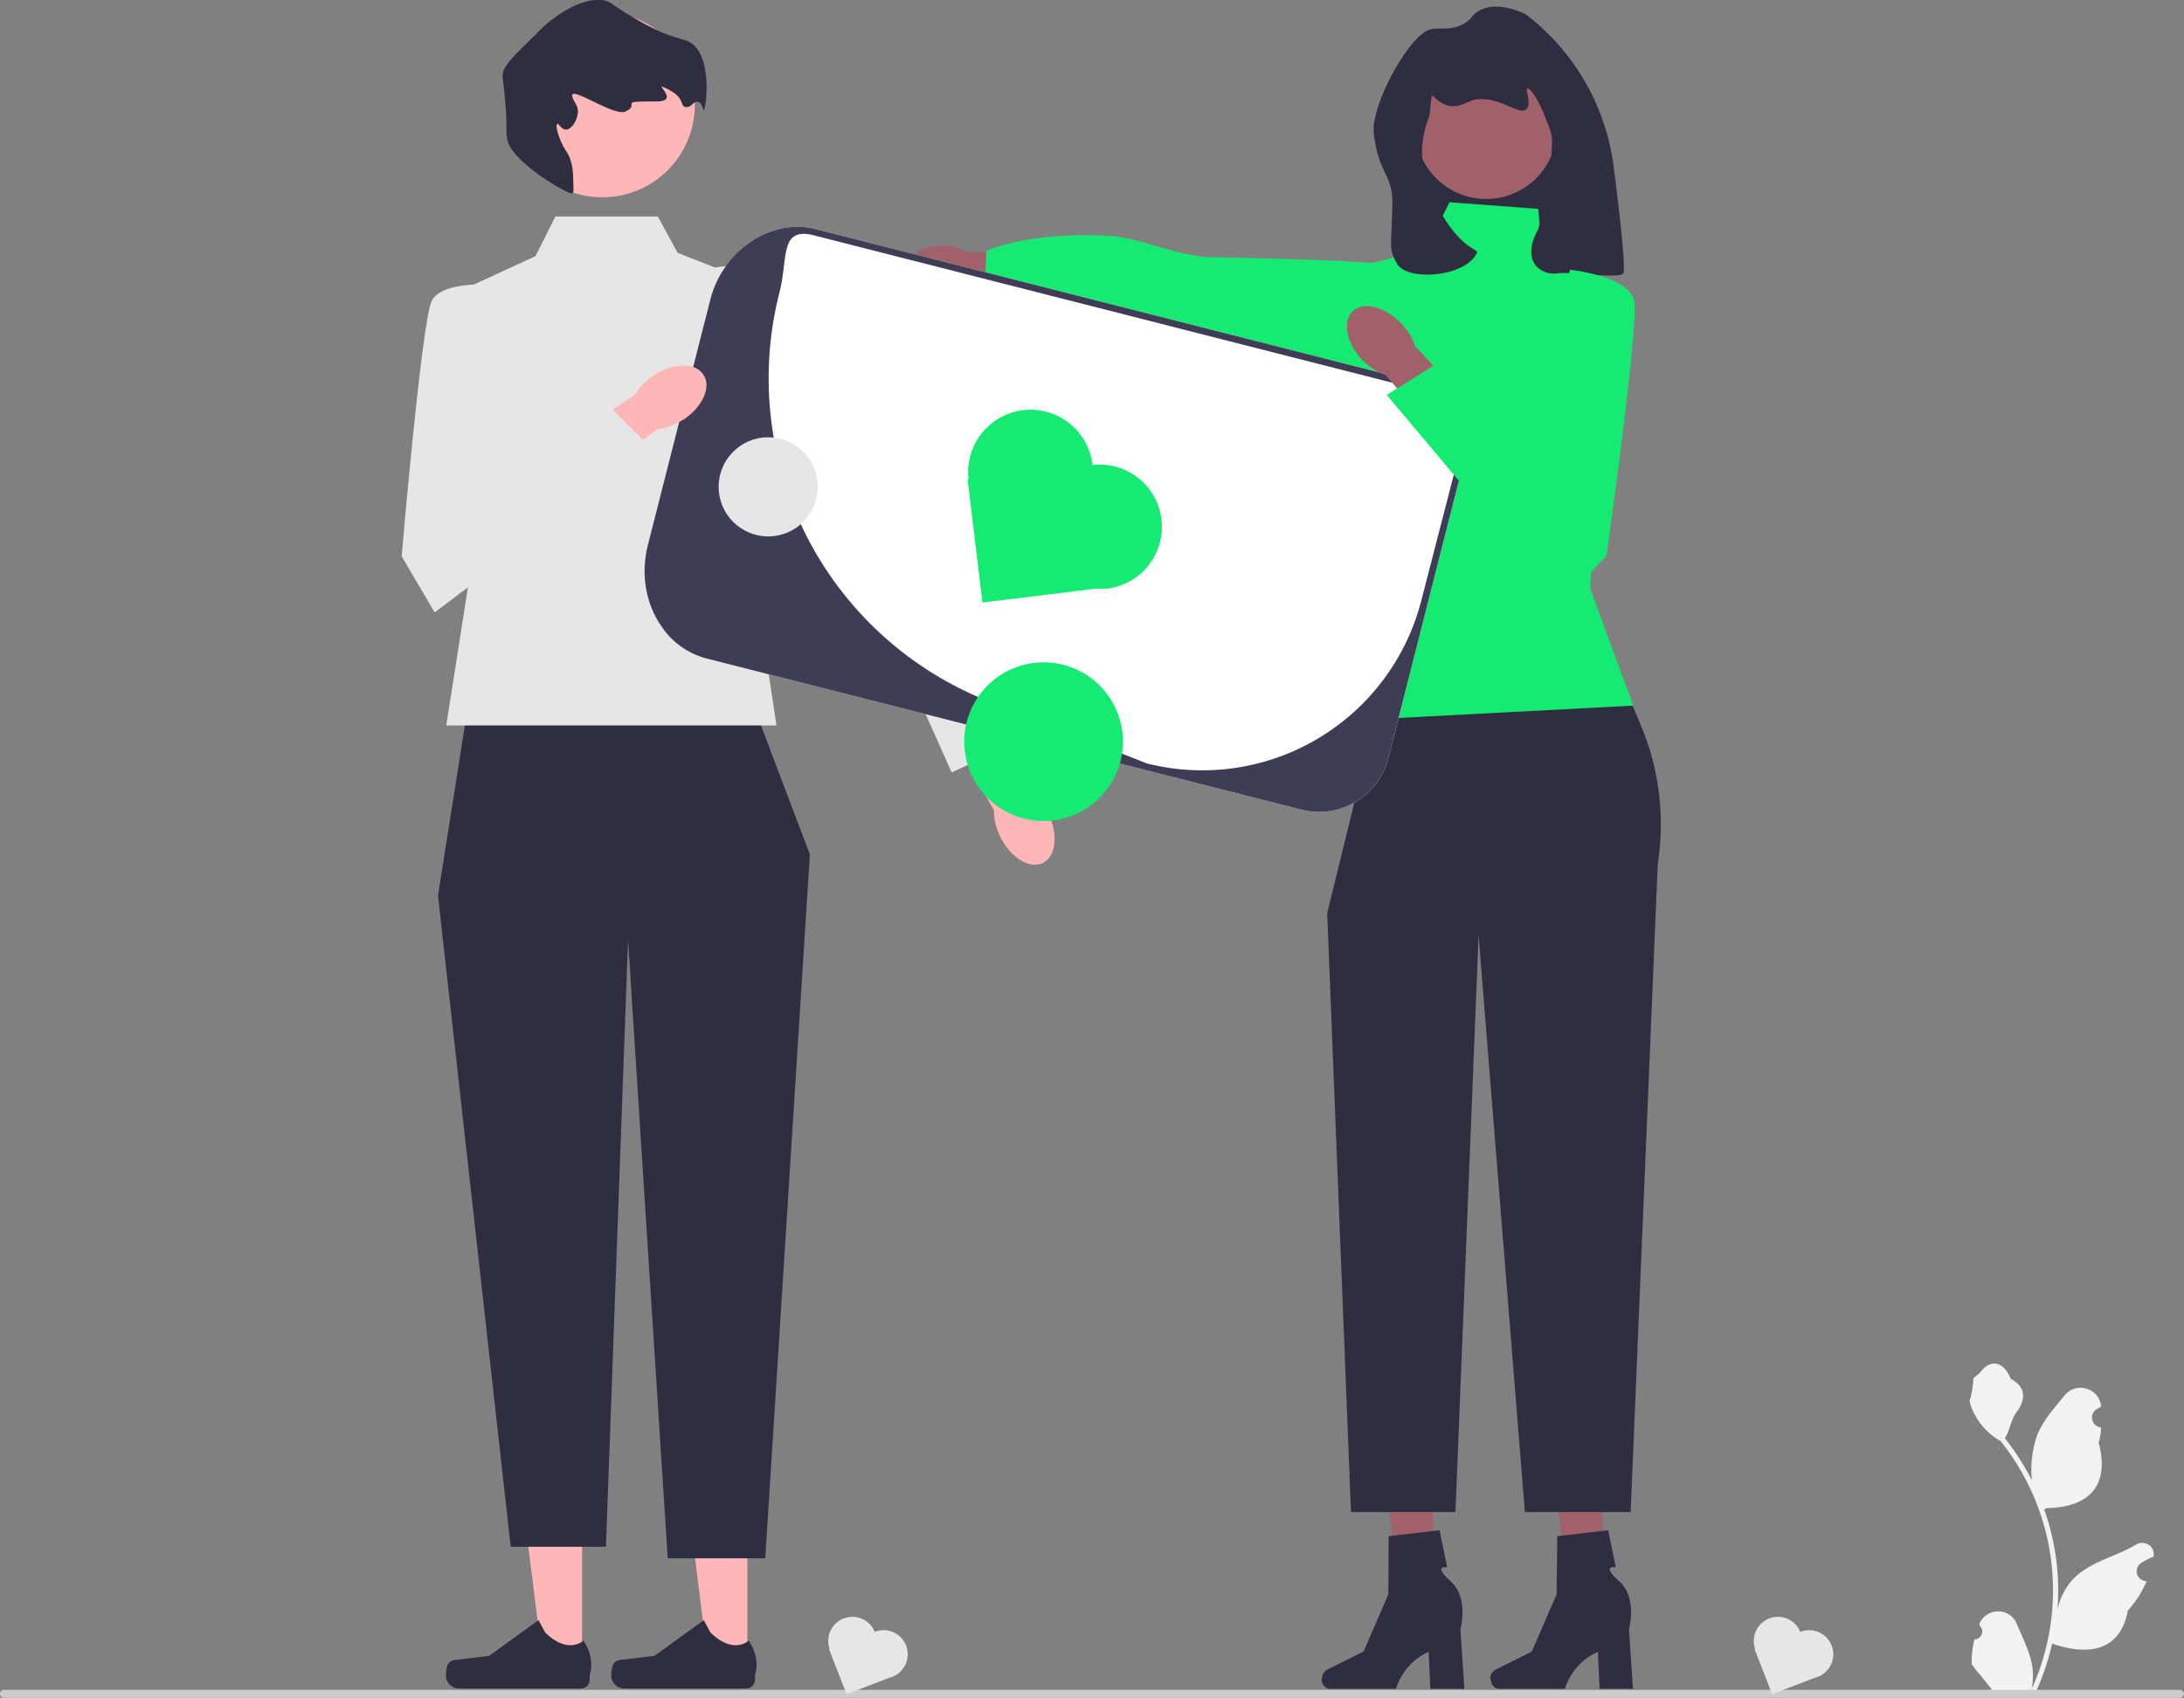
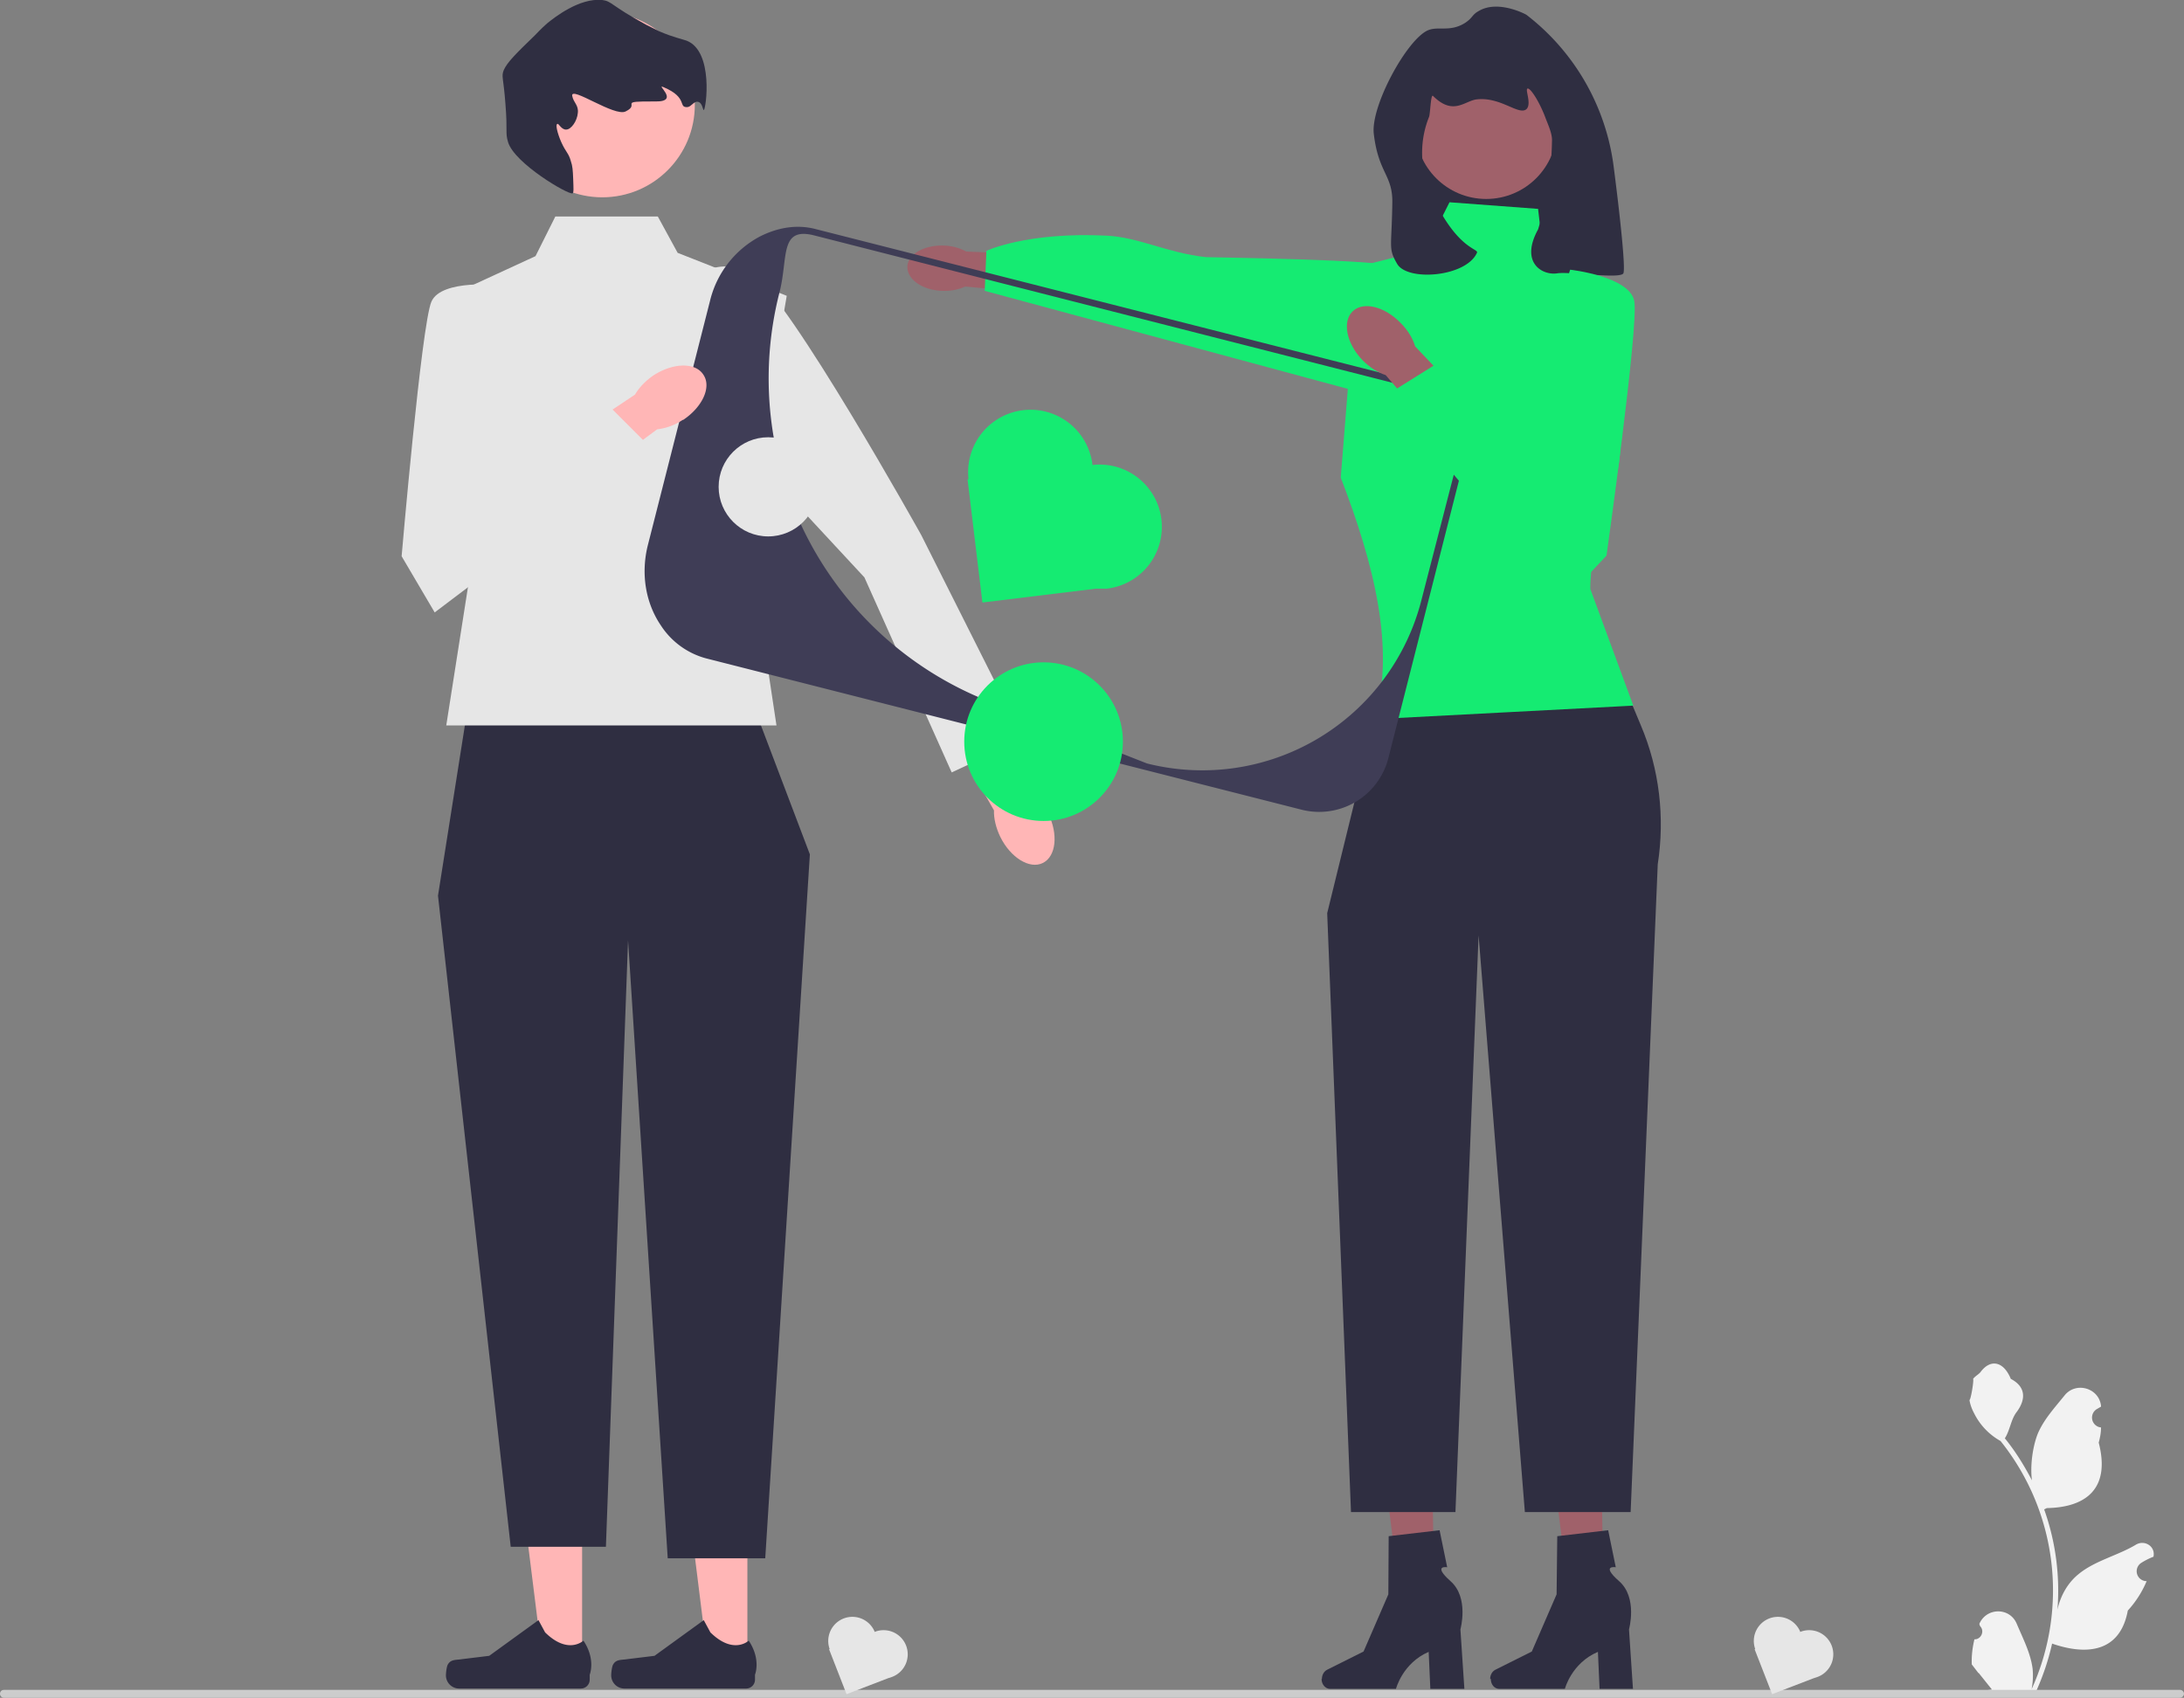
<svg xmlns="http://www.w3.org/2000/svg" width="660.7" height="513.7" viewBox="0 0 660.7 513.7">
  <rect x="0" y="0" width="660.7" height="513.7" fill="#808080" stroke="none" />
  <polygon points="476.6 95.1 428.2 95.1 428.2 17.9 476.6 33.3 476.6 95.1" fill="#2f2e41" />
  <g>
    <polygon points="485.2 487.2 475.2 487.4 469.6 442.5 484.4 442.2 485.2 487.2" fill="#a0616a" />
    <path d="M451 508c0 1.7 1.1 3 2.6 3h19.8s2-7.8 10-11.2l.5 11.2H494l-1.2-18s2.7-9.6-3-14.6-1-4.2-1-4.2l-2.3-11.2-15.4 1.8-.2 17.6-7.5 17.3-11 5.5c-1 .5-1.6 1.6-1.6 2.8Z" fill="#2f2e41" />
  </g>
  <g>
    <polygon points="434 487.2 424 487.4 418.5 442.5 433.2 442.2 434 487.2" fill="#a0616a" />
    <path d="M399.8 508c0 1.7 1.2 3 2.6 3h19.9s2-7.8 9.9-11.2l.5 11.2H443l-1.2-18s2.7-9.6-3-14.6c-5.6-5-1-4.2-1-4.2l-2.3-11.2-15.4 1.8-.1 17.6-7.5 17.3-11 5.5c-1 .5-1.6 1.6-1.6 2.8Z" fill="#2f2e41" />
  </g>
  <path d="m479.7 179.5-63.8 38.1-14.4 58.7 7.2 181.2h31.6l7-174.5 14 174.5h32l8.2-196c2.2-14.2.5-28.8-5.1-42l-16.7-40Z" fill="#2f2e41" />
  <path d="m465.3 63.2-26.8-2-7.2 14.3-20.6 5.2-5.1 63.8c10.2 26.5 16.5 51.8 10.3 73.1l78.2-4.1-13-35.3s-.4-13 6.8-30.6-4-62.8-4-62.8l-16.6-4.1-2-17.5Z" fill="#15eb72" />
  <g>
    <path d="M285 88c2.7.1 5-.4 7-1.3l24.7 2.3.8-11.8-25.2-1.1a15 15 0 0 0-6.8-1.8c-6-.2-11 2.7-11 6.5s4.6 7 10.5 7.2Z" fill="#a0616a" />
    <path d="M431.6 124.1s-.8-37.7-9.1-43.3c-3.4-2.3-55.8-2.9-57.7-3-11.8-1.3-20.2-6-30-6.5-24.2-1.2-36.4 4.6-36.4 4.6l-.5 12.1 133.7 36.1Z" fill="#15eb72" />
  </g>
  <circle id="b" cx="449.6" cy="38.8" r="21.4" fill="#a0616a" />
  <path d="M443.1 7c-4.6 2.8-8 .8-11.2 2.2-6.4 2.9-17.3 23-16.3 31.3 1.4 12 5.8 12.4 5.6 21-.2 13.7-1.3 13.6 1.5 18.4 3.2 5.3 20.8 3.9 24.1-3.4.7-1.4-6.5-.8-14.5-19.5a29 29 0 0 1 0-21.6c.4-.9.5-7 1.2-6.4 6 6 9.4 1.7 13 1.1 7.4-1 13 5 15.3 2.9 1.6-1.6-.5-5.9.3-6.2.9-.3 3.8 4.3 5.6 9.3 1.3 3.2 1.9 4.9 1.8 6.7a97 97 0 0 1-4.2 26.6c-5.6 10.2 1.4 14 5.8 13.3 3.5-.6 19 1.8 20 0 .7-1.5-1-17.3-2.9-32a69 69 0 0 0-26.4-46.2C461 4 453 0 447.4 3.3c-2.2 1.2-1.8 2.1-4.3 3.7Z" fill="#2f2e41" />
  <g>
    <polygon points="176.1 503.8 164.3 503.8 158.6 458.1 176.1 458.1 176.1 503.8" fill="#ffb6b6" />
    <path d="M135.5 503.6c-.4.6-.6 2.6-.6 3.3a4 4 0 0 0 4 4h36.8c1.5 0 2.7-1.2 2.7-2.7v-1.5s1.9-4.6-1.9-10.3c0 0-4.6 4.4-11.6-2.5l-2-3.7L148 501l-8.2 1c-1.8.3-3.4 0-4.3 1.6Z" fill="#2f2e41" />
  </g>
  <g>
    <polygon points="226.1 503.8 214.3 503.8 208.6 458.1 226.1 458.1 226.1 503.8" fill="#ffb6b6" />
    <path d="M185.5 503.6c-.4.6-.6 2.6-.6 3.3a4 4 0 0 0 4 4h36.8c1.5 0 2.7-1.2 2.7-2.7v-1.5s1.9-4.6-1.9-10.3c0 0-4.6 4.4-11.6-2.5l-2-3.7L198 501l-8.2 1c-1.8.3-3.4 0-4.3 1.6Z" fill="#2f2e41" />
  </g>
  <polygon points="228.5 215 141.5 214 132.5 271 154.5 468 183.3 468 190 284.5 202 471.5 231.5 471.5 245 258.5 228.5 215" fill="#2f2e41" />
  <g>
    <path d="M597.3 496c2 .1 3.2-2.5 1.7-4l-.2-.6v-.1c2.2-5 9.2-5 11.3 0 1.9 4.5 4.2 8.9 4.8 13.6.2 2 .1 4.1-.3 6.2a72.3 72.3 0 0 0-9.4-75.1 19.5 19.5 0 0 1-8-8.4c-.7-1.3-1.2-2.7-1.4-4 .4 0 1.4-6 1.1-6.4.6-.8 1.6-1.3 2.2-2 3-4.1 7-3.4 9.2 2 4.6 2.4 4.6 6.2 1.8 10-1.8 2.3-2 5.5-3.6 8l.5.6c3 3.8 5.5 7.9 7.7 12.1-.6-4.7.3-10.5 1.8-14.2 1.8-4.2 5-7.7 8-11.4 3.4-4.4 10.5-2.4 11.1 3.1v.2l-1.2.7a3 3 0 0 0 1.2 5.6c0 1.6-.3 3.1-.7 4.6 3.7 14.3-4.3 19.6-15.7 19.8l-.8.4a73.2 73.2 0 0 1 4 30.5v-.1c.9-4.2 3.1-8.2 6.5-10.9 4.9-4 11.9-5.6 17.2-8.8 2.6-1.6 5.9.4 5.4 3.4v.2a20.7 20.7 0 0 0-3.6 1.8 3 3 0 0 0 1.3 5.6h.2a30.7 30.7 0 0 1-5.7 8.9c-2.3 12.5-12.2 13.7-22.9 10a75 75 0 0 1-5 14.8h-18l-.2-.6c1.7 0 3.3 0 5-.3l-4-5h-.1l-2-2.6c-.1-2.6.2-5.1.8-7.6Z" fill="#f2f2f2" />
    <path d="M0 512.5c0 .6.5 1.2 1.2 1.2h658.3c.6 0 1.2-.6 1.2-1.2 0-.7-.6-1.2-1.2-1.2H1.2c-.7 0-1.2.5-1.2 1.2Z" fill="#ccc" />
  </g>
  <polygon points="199 65.5 168 65.5 162 77.5 132.5 91.1 143 168.5 135 219.5 234.9 219.5 226 160.5 238 89.5 205 76.5 199 65.5" fill="#e6e6e6" />
  <path d="M302.6 253.2c-1.3-2.7-2-5.6-1.9-8l-14.5-25.5 12.3-6.5 13.4 26.5c2 1.4 3.9 3.7 5.2 6.4 3.1 6.3 2.4 13-1.6 15s-9.8-1.6-12.9-7.9Z" fill="#ffb6b6" />
  <path d="M207 86.1s9.7-10 20.7-3 51 78.8 51 78.8l31 61.7-21.8 10.1-26.4-59-55.3-59.6.7-29Z" fill="#e6e6e6" />
  <circle cx="182.2" cy="31.7" r="28" fill="#ffb6b6" />
  <path d="M173.4 54.2c.1 2.8.2 4.1-.2 4.3-1.3.5-17.6-9.1-19.5-15.5-.9-3-.1-3-.8-11.6-.6-8.1-1.3-8.2-.5-10.2 1-2.3 3.7-5 9.4-10.5 2-2.1 3.2-3.2 3.8-3.7 2-1.6 9.6-7.7 16.6-7 3 .4 2.4 1.6 13.3 7.5l4 2c4.2 1.8 6.8 2.3 8.2 2.8 8.3 3.2 5.9 20.8 5.2 21-.3 0-.4-2.3-1.8-2.5-1.2-.2-2 1.5-3.1 1.6-3 .2.3-2.8-7.2-6-2.9-1.3 5.2 4.4-2.5 4.3-12-.1-4.3.7-9 3-3.3 1.8-16.7-7.8-16.2-4.7.4 2.1 2 2.8 1.7 5.2-.2 2.4-2 5-3.5 5-1.5.1-2.3-2-2.7-1.7-.6.2 0 2.7 1.1 5.3 1.5 3.4 2.3 3.4 3 6 .5 1.4.6 2.7.7 5.4Z" fill="#2f2e41" />
-   <path d="m393.8 245-180.2-45.8a21.6 21.6 0 0 1-15.5-26.2l22.4-88.1a21.6 21.6 0 0 1 26.2-15.6l180.1 45.8a21.6 21.6 0 0 1 15.6 26.2L420 229.4a21.6 21.6 0 0 1-26.2 15.6Z" fill="#fff" />
  <path d="m393.8 245-180.2-45.8a23.6 23.6 0 0 1-13.7-10c-4.8-7.1-6-16-3.9-24.3L214.8 91a30 30 0 0 1 15-19.4c5.3-2.7 11.1-3.8 16.9-2.3l180.1 45.8a21.6 21.6 0 0 1 15.6 26.2L420 229.4a21.6 21.6 0 0 1-26.2 15.6ZM246.2 71.2c-10.5-2.6-7.7 6.9-10.4 17.3A105 105 0 0 0 298.6 212L347 231a68.4 68.4 0 0 0 83-49.4l10.5-40.7a19.6 19.6 0 0 0-14.2-23.8L246.2 71.2Z" fill="#3f3d56" />
  <path d="M330.5 140.7A18.8 18.8 0 0 0 293 145h-.3l4.5 37.3 34.4-4.2h3.3a18.8 18.8 0 1 0-4.5-37.4Z" fill="#15eb72" />
  <path d="M264.6 493.7A7.3 7.3 0 0 0 251 499h-.2l5.3 13.6 12.5-4.8 1.2-.4a7.3 7.3 0 1 0-5.3-13.6Z" fill="#e6e6e6" />
  <path d="M544.6 493.7A7.3 7.3 0 0 0 531 499h-.2l5.3 13.6 12.5-4.8 1.2-.4a7.3 7.3 0 1 0-5.3-13.6Z" fill="#e6e6e6" />
  <circle cx="315.7" cy="224.4" r="24" fill="#15eb72" />
  <path d="M206.6 127a17.5 17.5 0 0 1-7.8 2.9l-23.5 17.4-8-11.4 24.8-16.5c1.2-2.1 3.2-4.2 5.7-5.9 6-3.8 12.6-3.9 15-.1 2.5 3.7-.3 9.8-6.2 13.7Z" fill="#ffb6b6" />
  <path d="M151.5 86.3s-18-2-21 5-9 77-9 77l10 17 65.6-49.6-13.3-13.3-28.1 13.3-4.2-49.4Z" fill="#e6e6e6" />
  <g>
    <path d="M412.2 109c2.2 2.2 4.6 3.7 7 4.5l19 22.2 10.3-9.4-20.4-21.5c-.7-2.4-2.2-4.9-4.3-7-4.9-5.1-11.4-6.7-14.6-3.6-3.2 3.1-1.9 9.7 3 14.8Z" fill="#a0616a" />
    <path d="M475 81.6s18 2 19.4 9.5-8.4 77-8.4 77l-13.5 14.4-53-63 16-10 24.4 19.3L475 81.6Z" fill="#15eb72" />
  </g>
  <circle cx="232.4" cy="147.3" r="15" fill="#e6e6e6" />
</svg>